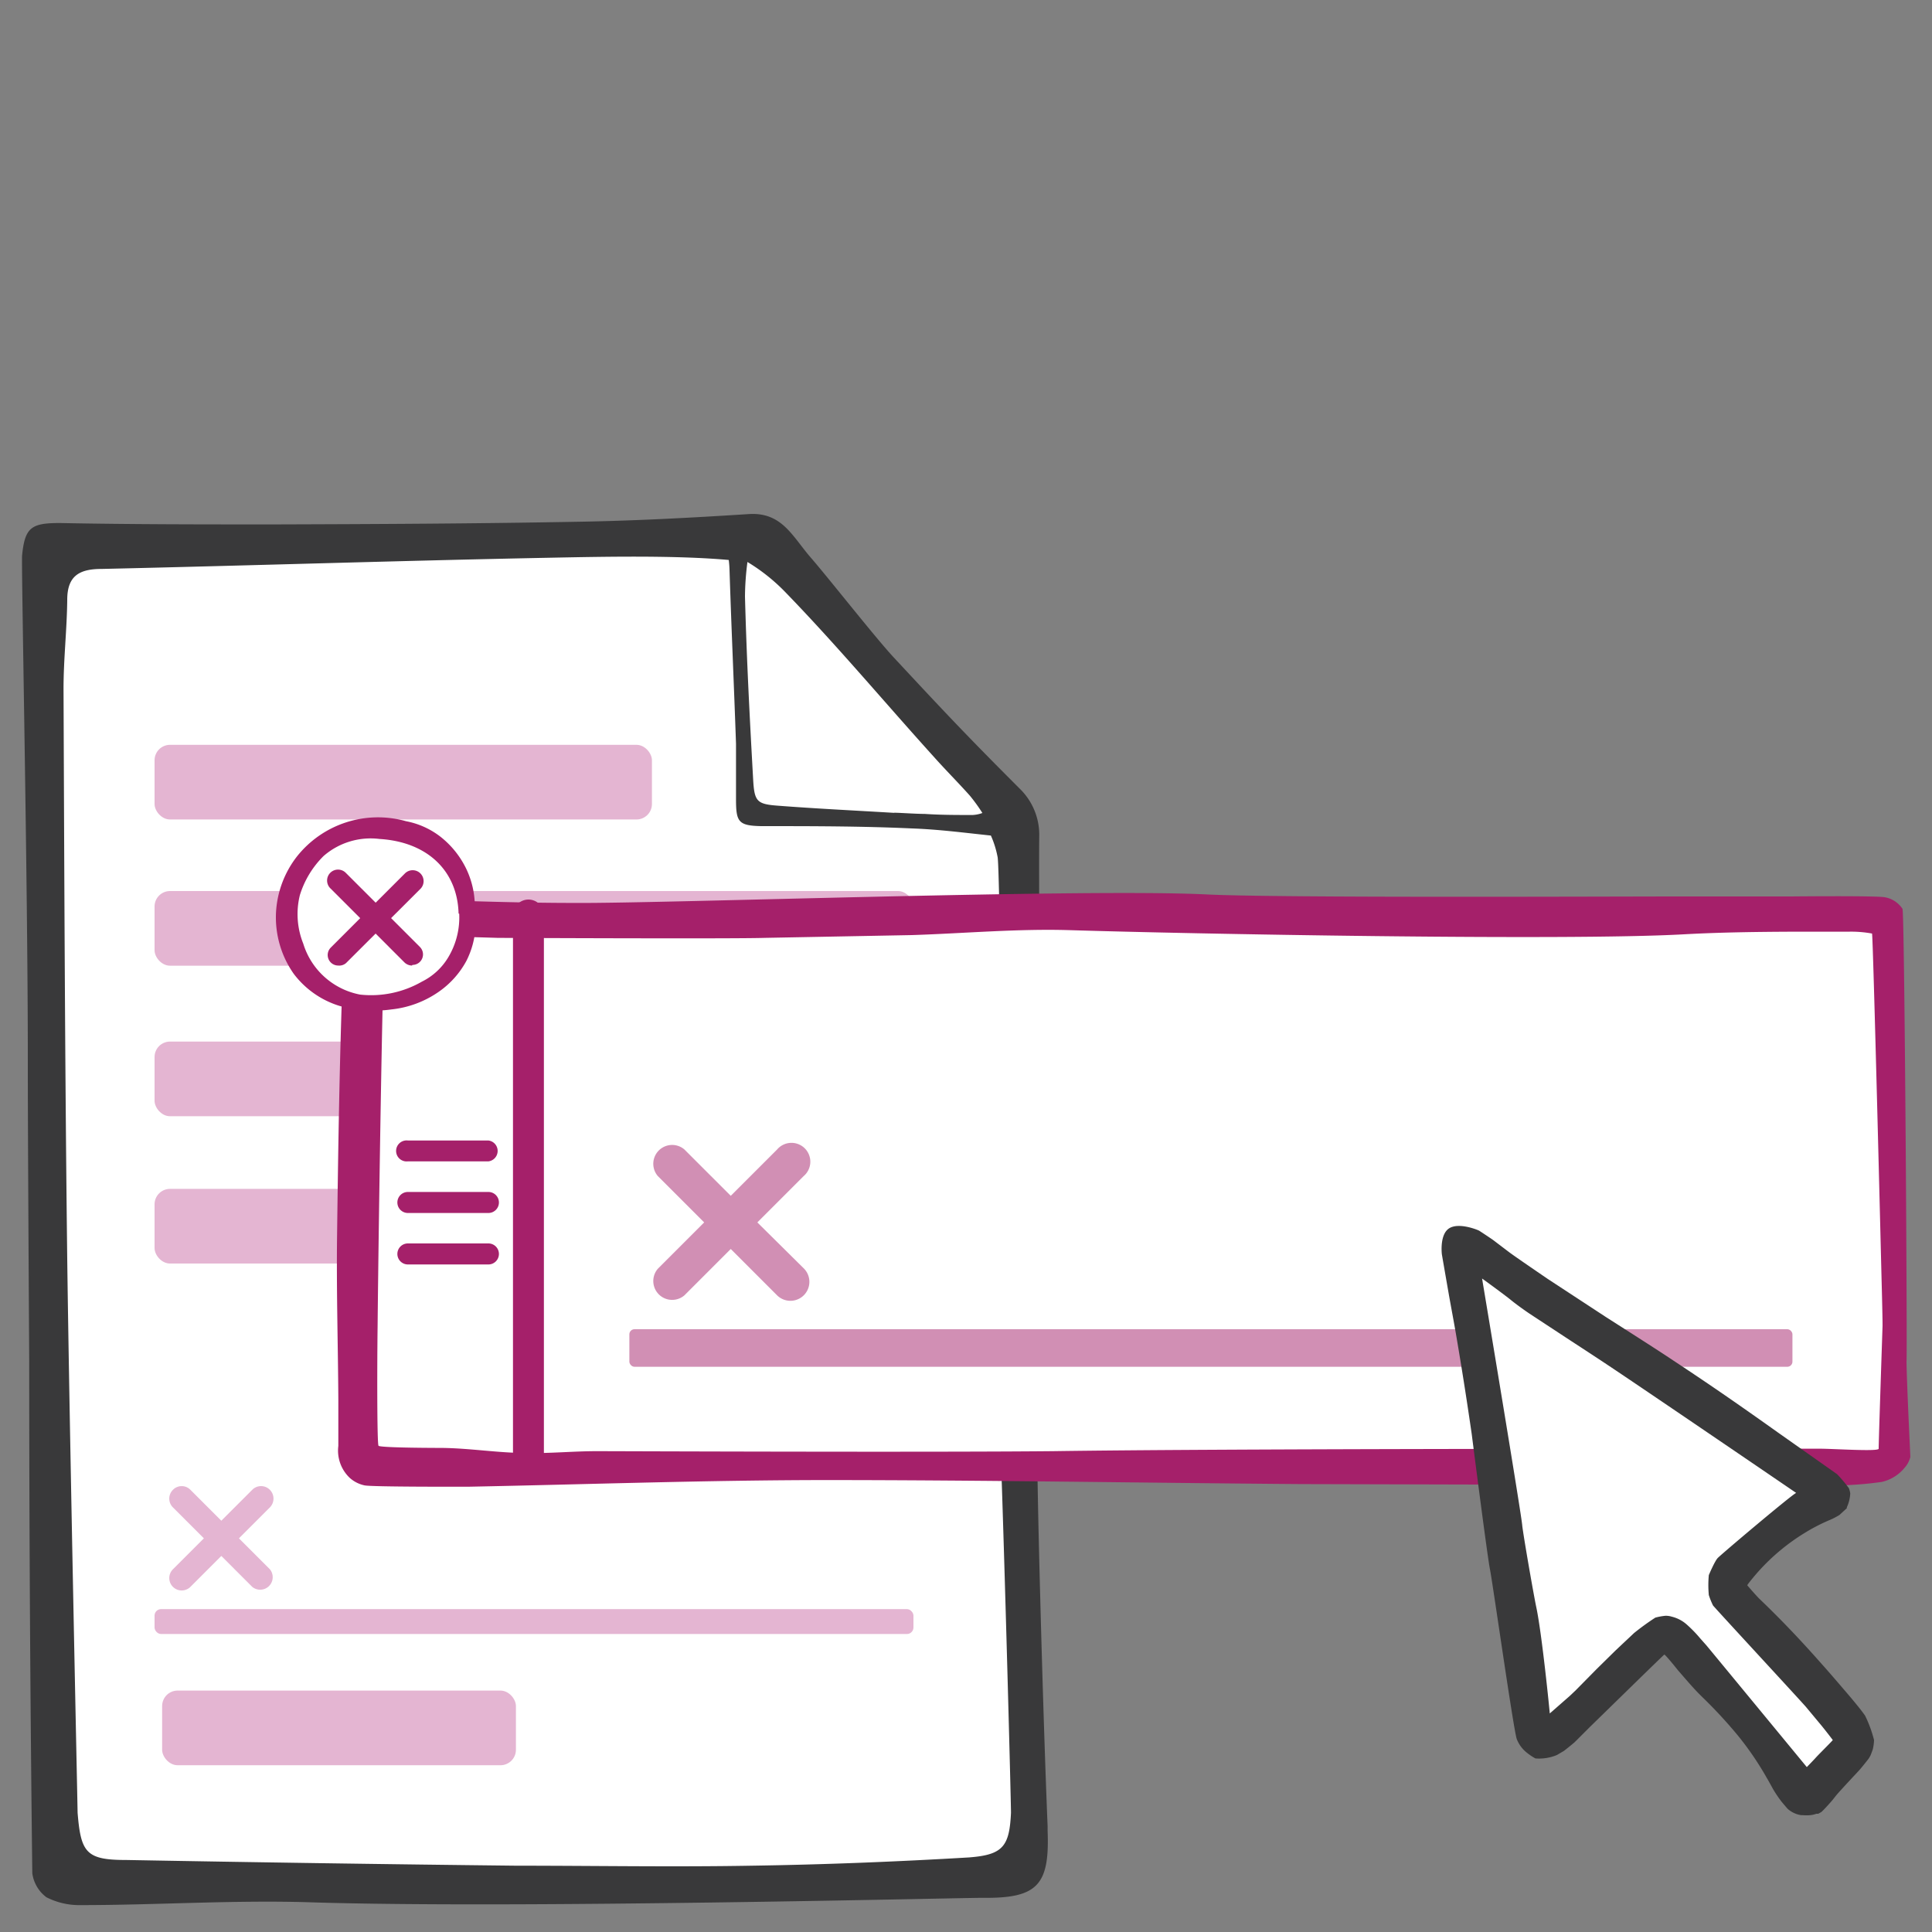
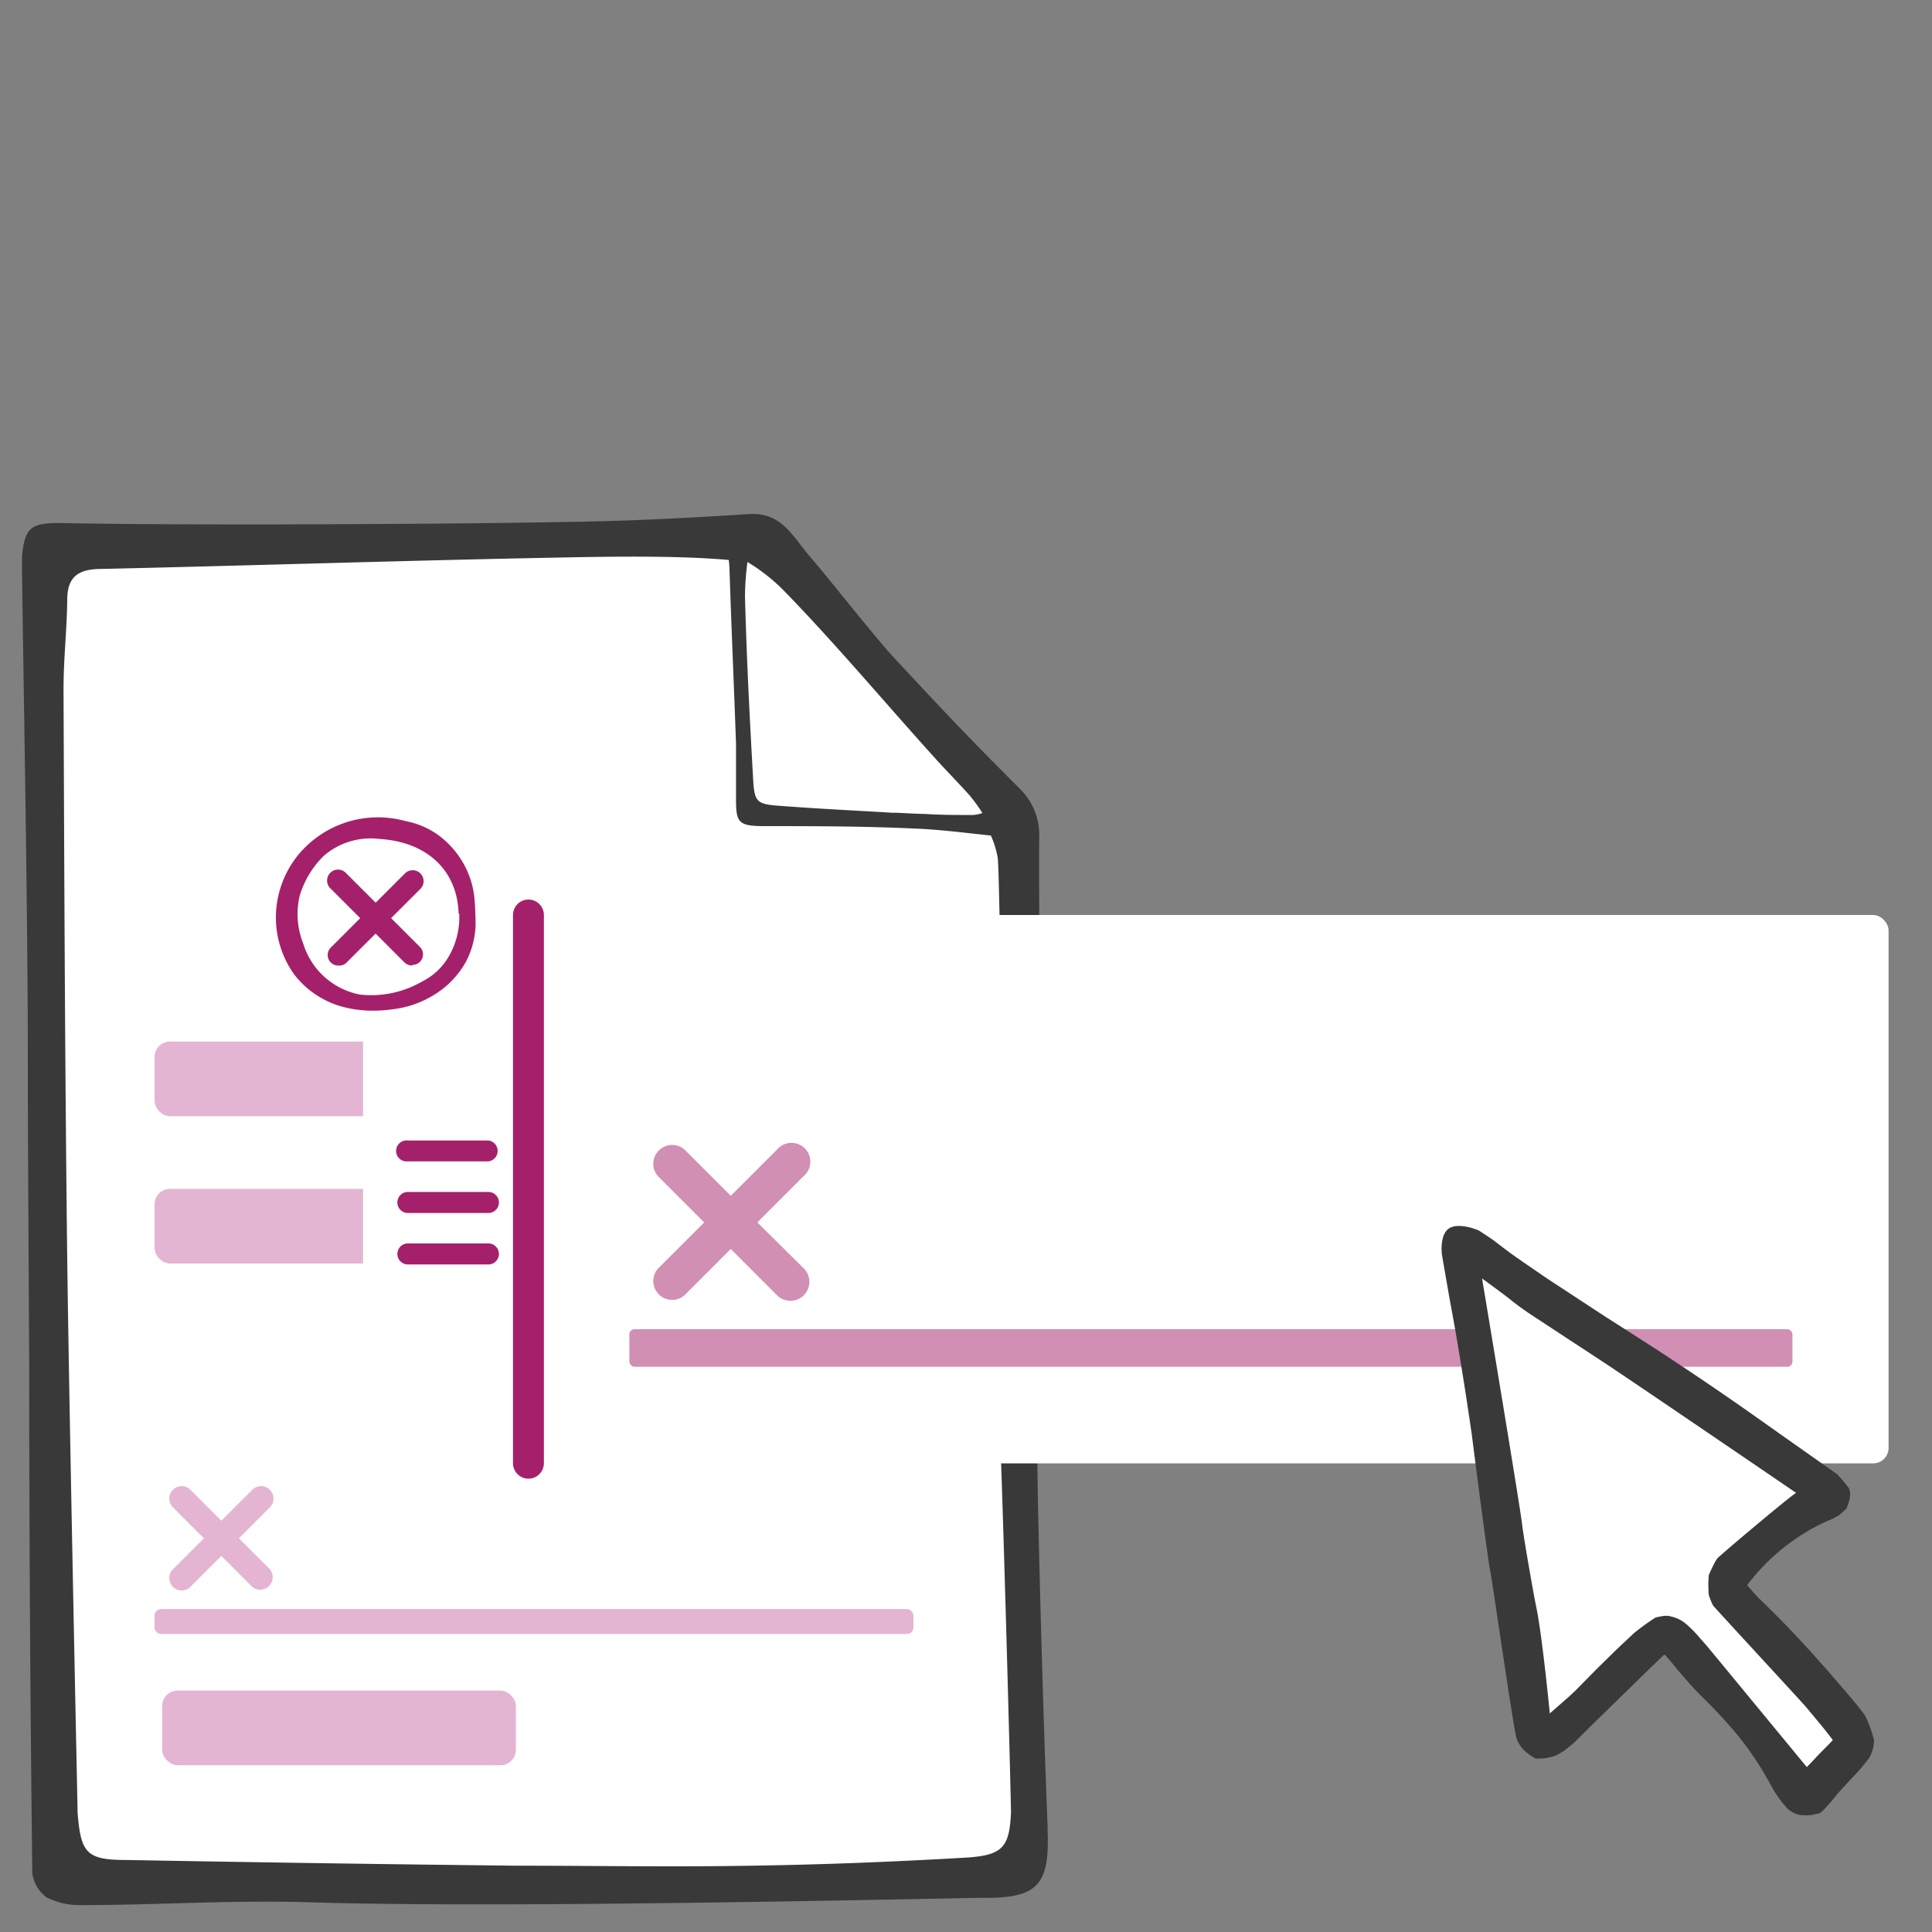
<svg xmlns="http://www.w3.org/2000/svg" id="main_content" data-name="main content" viewBox="0 0 125 125">
  <rect x="0" y="0" width="125" height="125" fill="#808080" stroke="none" />
  <defs>
    <style>.cls-1{fill:#fff;}.cls-2{fill:#39393a;}.cls-3{fill:#a60767;opacity:0.3;}.cls-4,.cls-5{fill:#a5206a;}.cls-5{opacity:0.5;}.cls-6{fill:none;stroke:#a5206a;stroke-linecap:round;stroke-miterlimit:10;stroke-width:2px;}</style>
  </defs>
  <title>pro-top-sign</title>
  <polygon class="cls-1" points="66.41 121.4 3.03 121.4 3.03 35.31 50.26 35.31 66.41 54.3 66.41 121.4" />
  <path class="cls-2" d="M67.78,118.45c0-.1,0-.2,0-.3-.32-7.67-.75-24.05-.65-24.57h0l.23-16.35S67.19,57,67.24,54A4.16,4.16,0,0,0,66,51.05c-3.48-3.48-4.84-4.93-8.19-8.53-1.23-1.33-4.16-5.07-5.35-6.44s-1.86-2.95-4-2.82c-3.73.24-7.47.44-11.21.5-6.5.12-13,.15-19.51.17-4.62,0-9.25,0-13.87-.09-1.83,0-2.26.27-2.44,2.09-.06.63.37,21.1.37,32.58,0,1.83,0,4.65.09,19.59q0,16.55.2,33.1A2.33,2.33,0,0,0,3,122.75a4.66,4.66,0,0,0,2.19.51c5,0,10-.34,14.93-.18,13.21.42,42.17-.3,43.44-.29C67.1,122.83,67.92,122,67.78,118.45Zm-17-80.17c3.35,3.45,6.44,7.15,9.67,10.72.75.84,1.55,1.64,2.3,2.48a11,11,0,0,1,.81,1.12,2.08,2.08,0,0,1-.64.13c-1,0-2.06,0-3.09-.07-.65,0-1.95-.1-2-.07-2.49-.15-5-.27-7.47-.46-1.39-.1-1.55-.27-1.63-1.68-.23-4.12-.42-7.74-.53-11.86a18,18,0,0,1,.16-2.23A12.13,12.13,0,0,1,50.78,38.28Zm12,81.89c-4.72.28-9.44.47-14.17.54-5.06.09-10.14,0-15.21,0q-12.63-.14-25.26-.37c-2.58,0-2.91-.49-3.12-3.06,0-.4-.56-26.3-.68-36.65-.14-12-.18-24-.23-36.07,0-1.92.22-3.83.24-5.75,0-1.54.77-2,2.22-2,9.75-.22,19.5-.54,29.25-.73,3.52-.07,8-.15,11.33.15a6.41,6.41,0,0,1,.05.65c.12,3.74.29,7.49.42,11.24,0,1.19,0,2.39,0,3.59,0,1.46.15,1.71,1.62,1.74,3.26,0,6.52,0,9.78.15,1.7.06,3.39.28,5.09.46a6.24,6.24,0,0,1,.44,1.42c.08.63.14,5.52.23,8.27l-.06,29.46c.28,7.63.7,23.68.69,24.08C65.31,119.43,64.91,120,62.75,120.17Z" />
-   <rect class="cls-3" x="10" y="48.19" width="32.18" height="4.83" rx="1" ry="1" />
  <rect class="cls-3" x="10" y="76.92" width="34.59" height="4.83" rx="1" ry="1" />
-   <rect class="cls-3" x="10" y="57.65" width="49.1" height="4.83" rx="1" ry="1" />
  <rect class="cls-3" x="10" y="67.39" width="49.1" height="4.83" rx="1" ry="1" />
  <rect class="cls-3" x="10" y="104.11" width="49.1" height="1.61" rx="0.42" ry="0.42" />
  <path class="cls-3" d="M15.46,99.53l2-2a.81.81,0,0,0,0-1.14.8.8,0,0,0-1.14,0l-2,2-2-2a.79.79,0,0,0-1.13,0,.8.8,0,0,0,0,1.14l2,2-2,2a.8.8,0,0,0,1.13,1.14l2-2,2,2a.81.81,0,0,0,1.14-1.14Z" />
  <rect class="cls-3" x="10.49" y="109.38" width="22.89" height="4.83" rx="1" ry="1" />
  <rect class="cls-1" x="23.49" y="59.2" width="98.7" height="35.48" rx="1" ry="1" />
-   <path class="cls-4" d="M123.09,58.8a1.73,1.73,0,0,0-1.1-.74c-.44-.12-6.07-.06-6.07-.06l-7.27,0c-4.62,0-25.95.1-30.57-.13-7.91-.39-35.12.59-40.83.55-2.85,0-5.71-.08-8.56-.17l-4-.11a4.67,4.67,0,0,0-.84,0,2,2,0,0,0-.72.24,1.67,1.67,0,0,0-.56.56,2,2,0,0,0-.25.72c-.06.27-.14,3.19-.14,3.19-.21,5.67-.3,11.36-.37,17-.05,3.56.06,7.13.08,10.7v3a2.43,2.43,0,0,0,.73,2.06,2.07,2.07,0,0,0,.95.49c.36.11,6.76.09,6.76.09v0c7.63-.15,15.26-.42,22.89-.43,10.31,0,20.61.18,30.92.26l34.42.09a23.12,23.12,0,0,0,3.19-.23,2.67,2.67,0,0,0,1.48-.92,1.62,1.62,0,0,0,.37-.7c0-.07-.22-4.45-.25-6.17C123.41,88.17,123.23,59,123.09,58.8Zm-1.29,27s-.26,7.73-.25,7.93-2.93,0-3.82,0c-11,0-38.66,0-49.63.16-8.19.08-28.39,0-29.5,0-1.5,0-3,.15-4.51.12-1.83,0-3.66-.31-5.5-.33,0,0-4,0-4.1-.14s-.09-5.4-.06-7.66c.08-8,.36-25.3.48-25.36s7.29.16,7.29.16,15.27.07,17.28,0L59,60.5c3.4-.11,6.8-.42,10.19-.32,7.68.24,32.05.7,39.75.27,2.36-.13,4.73-.16,7.1-.17h3.55a7.49,7.49,0,0,1,1.53.12c.07.11.61,22.09.61,22.09S121.81,85.43,121.8,85.82Z" />
  <rect class="cls-5" x="40.72" y="86" width="75.25" height="2.43" rx="0.33" ry="0.33" />
  <path class="cls-5" d="M49,79.09l3-3a1.22,1.22,0,1,0-1.72-1.72l-3,3-3-3a1.22,1.22,0,0,0-1.72,1.72l3,3-3,3a1.22,1.22,0,0,0,1.72,1.72l3-3,3,3A1.22,1.22,0,1,0,52,82.06Z" />
  <line class="cls-6" x1="34.19" y1="59.2" x2="34.19" y2="94.67" />
  <circle class="cls-1" cx="24.47" cy="59.2" r="5.78" />
  <path class="cls-4" d="M30.71,58.29a5.66,5.66,0,0,0-.54-2.07,5.91,5.91,0,0,0-1.68-2.09,5.23,5.23,0,0,0-2.23-1,6.69,6.69,0,0,0-7.06,2.3A6.46,6.46,0,0,0,17.86,59,6.36,6.36,0,0,0,19,63a5.88,5.88,0,0,0,2.93,2.07,7.37,7.37,0,0,0,2.2.32,8.15,8.15,0,0,0,1.19-.08,6.54,6.54,0,0,0,3.05-1.13,5.77,5.77,0,0,0,1.8-2,5.54,5.54,0,0,0,.6-2.27C30.78,59.64,30.74,58.53,30.71,58.29Zm-1,.82A5,5,0,0,1,29,61.94a4.1,4.1,0,0,1-1.7,1.57,6.59,6.59,0,0,1-4,.84,4.78,4.78,0,0,1-3.68-3.3,5.12,5.12,0,0,1-.22-3.13,6.07,6.07,0,0,1,1.54-2.54,4.64,4.64,0,0,1,3.61-1.1C27.67,54.47,29.6,56.36,29.67,59.11Z" />
  <path class="cls-4" d="M31.6,78.48H26.39a.68.68,0,0,1,0-1.36H31.6a.68.68,0,0,1,0,1.36Z" />
  <path class="cls-4" d="M31.6,81.81H26.39a.68.68,0,0,1,0-1.36H31.6a.68.68,0,0,1,0,1.36Z" />
  <path class="cls-4" d="M31.6,75.14H26.39a.68.68,0,1,1,0-1.35H31.6a.68.68,0,0,1,0,1.35Z" />
  <path class="cls-4" d="M26.65,62.47a.71.71,0,0,1-.48-.2l-4.8-4.8a.68.68,0,1,1,1-1l4.8,4.8a.68.68,0,0,1-.48,1.16Z" />
  <path class="cls-4" d="M21.88,62.47a.68.68,0,0,1-.48-1.16l4.8-4.8a.68.68,0,1,1,1,1l-4.81,4.8A.67.67,0,0,1,21.88,62.47Z" />
  <path class="cls-1" d="M99.24,111.15a42.67,42.67,0,0,0-1.32-8.77c-.38-1.94-.53-3.93-.83-5.89-.44-2.91-.92-5.82-1.4-8.73-.36-2.16-.74-4.32-1.1-6.48a2.08,2.08,0,0,1,.08-.54,2.56,2.56,0,0,1,.57.2c.82.61,1.6,1.3,2.46,1.86Q107.81,89.46,118,96.09c.93.61,1,.81,0,1.26a15.7,15.7,0,0,0-5,3.58c-1.45,1.5-1.5,1.78-.07,3.4,1.93,2.21,3.92,4.38,5.86,6.6,1.52,1.74,1.48,1.75,0,3.35-.57.59-1,1.27-1.59,1.88a.61.61,0,0,1-.6,0,5.64,5.64,0,0,1-.83-1.17,24.49,24.49,0,0,0-4.47-5.85c-.81-.83-1.54-1.74-2.29-2.62-.91-1.07-1.35-1.18-2.38-.28-1.29,1.12-2.5,2.33-3.75,3.51-.75.7-1.48,1.42-2.24,2.11s-1.06.64-1.3-.34A1.76,1.76,0,0,1,99.24,111.15Z" />
  <path class="cls-2" d="M120.67,111c-.29-.41-.58-.75-.85-1.08,0,0-1.35-1.59-2-2.31-1.35-1.53-2.65-2.89-4-4.18-.21-.21-.75-.83-.77-.86s.53-.69.74-.92a13.44,13.44,0,0,1,2.94-2.45,11.94,11.94,0,0,1,1.71-.88,4.56,4.56,0,0,0,.57-.3l.48-.44,0-.06a2.37,2.37,0,0,0,.22-.9,1.53,1.53,0,0,0-.09-.34,9.35,9.35,0,0,0-.76-.9l-3.83-2.7c-2.12-1.51-4.25-3-6.79-4.67-.9-.61-3.81-2.46-4.34-2.8l-3.77-2.47S98,81.29,97.62,81l-1-.76c-.18-.13-.86-.58-.93-.62s-1.27-.54-1.91-.16-.5,1.63-.49,1.7.47,2.71.47,2.71c.18,1,.36,1.94.52,2.91.34,2,.65,4,.94,6,0,0,1,7.85,1.18,8.75s1.55,10.58,1.74,11a2.09,2.09,0,0,0,.53.77,3.71,3.71,0,0,0,.67.47,3,3,0,0,0,1.39-.22l.46-.27s.56-.44.7-.57l1-1c.64-.62,4.62-4.52,4.79-4.66h0c.06,0,.65.72.87,1,.51.58,1,1.18,1.61,1.77a30.61,30.61,0,0,1,2.29,2.48,19.67,19.67,0,0,1,1.86,2.73c.06.09.41.73.41.73a7.53,7.53,0,0,0,.58.85l.34.4a1.54,1.54,0,0,0,.23.18,1.67,1.67,0,0,0,.66.25h.08a3,3,0,0,0,.52,0,1.59,1.59,0,0,0,.39-.09l.12,0,.16-.09c.06,0,.63-.64.74-.77l.27-.34c.26-.31,1.44-1.57,1.44-1.57.18-.19.64-.78.64-.78a2.53,2.53,0,0,0,.13-.22s.13-.32.16-.44a3.12,3.12,0,0,0,.07-.56A8,8,0,0,0,120.67,111Zm-3.77,3.33s-6-7.28-6.5-7.88L110,106a8.19,8.19,0,0,0-.83-.86,2.26,2.26,0,0,0-1-.54,1.35,1.35,0,0,0-.41-.06,3.82,3.82,0,0,0-.66.12,16.42,16.42,0,0,0-1.38,1l-.19.18c-.33.31-.66.62-1,.94L103.29,108l-1.35,1.37-.38.36-1.29,1.13c0-.07-.51-5.21-.88-6.91-.18-.87-.79-4.37-.9-5.23,0-.43-2.6-16-2.6-16,.31.22,1.55,1.13,1.84,1.37s.81.62,1.24.91l2.71,1.78c.92.6,1.84,1.2,2.75,1.81,3.09,2.07,11.78,8,11.78,8h0c-.37.19-4.88,4-5.08,4.22s-.57,1.1-.57,1.1a6.85,6.85,0,0,0,0,1.29,4.93,4.93,0,0,0,.27.67c.06.1,5.28,5.74,6,6.55l.89,1.07c.29.34.85,1.07.86,1.09s-.91.93-1.08,1.12S116.9,114.33,116.9,114.33Zm-21.33-34Zm-.17-.09Z" />
</svg>